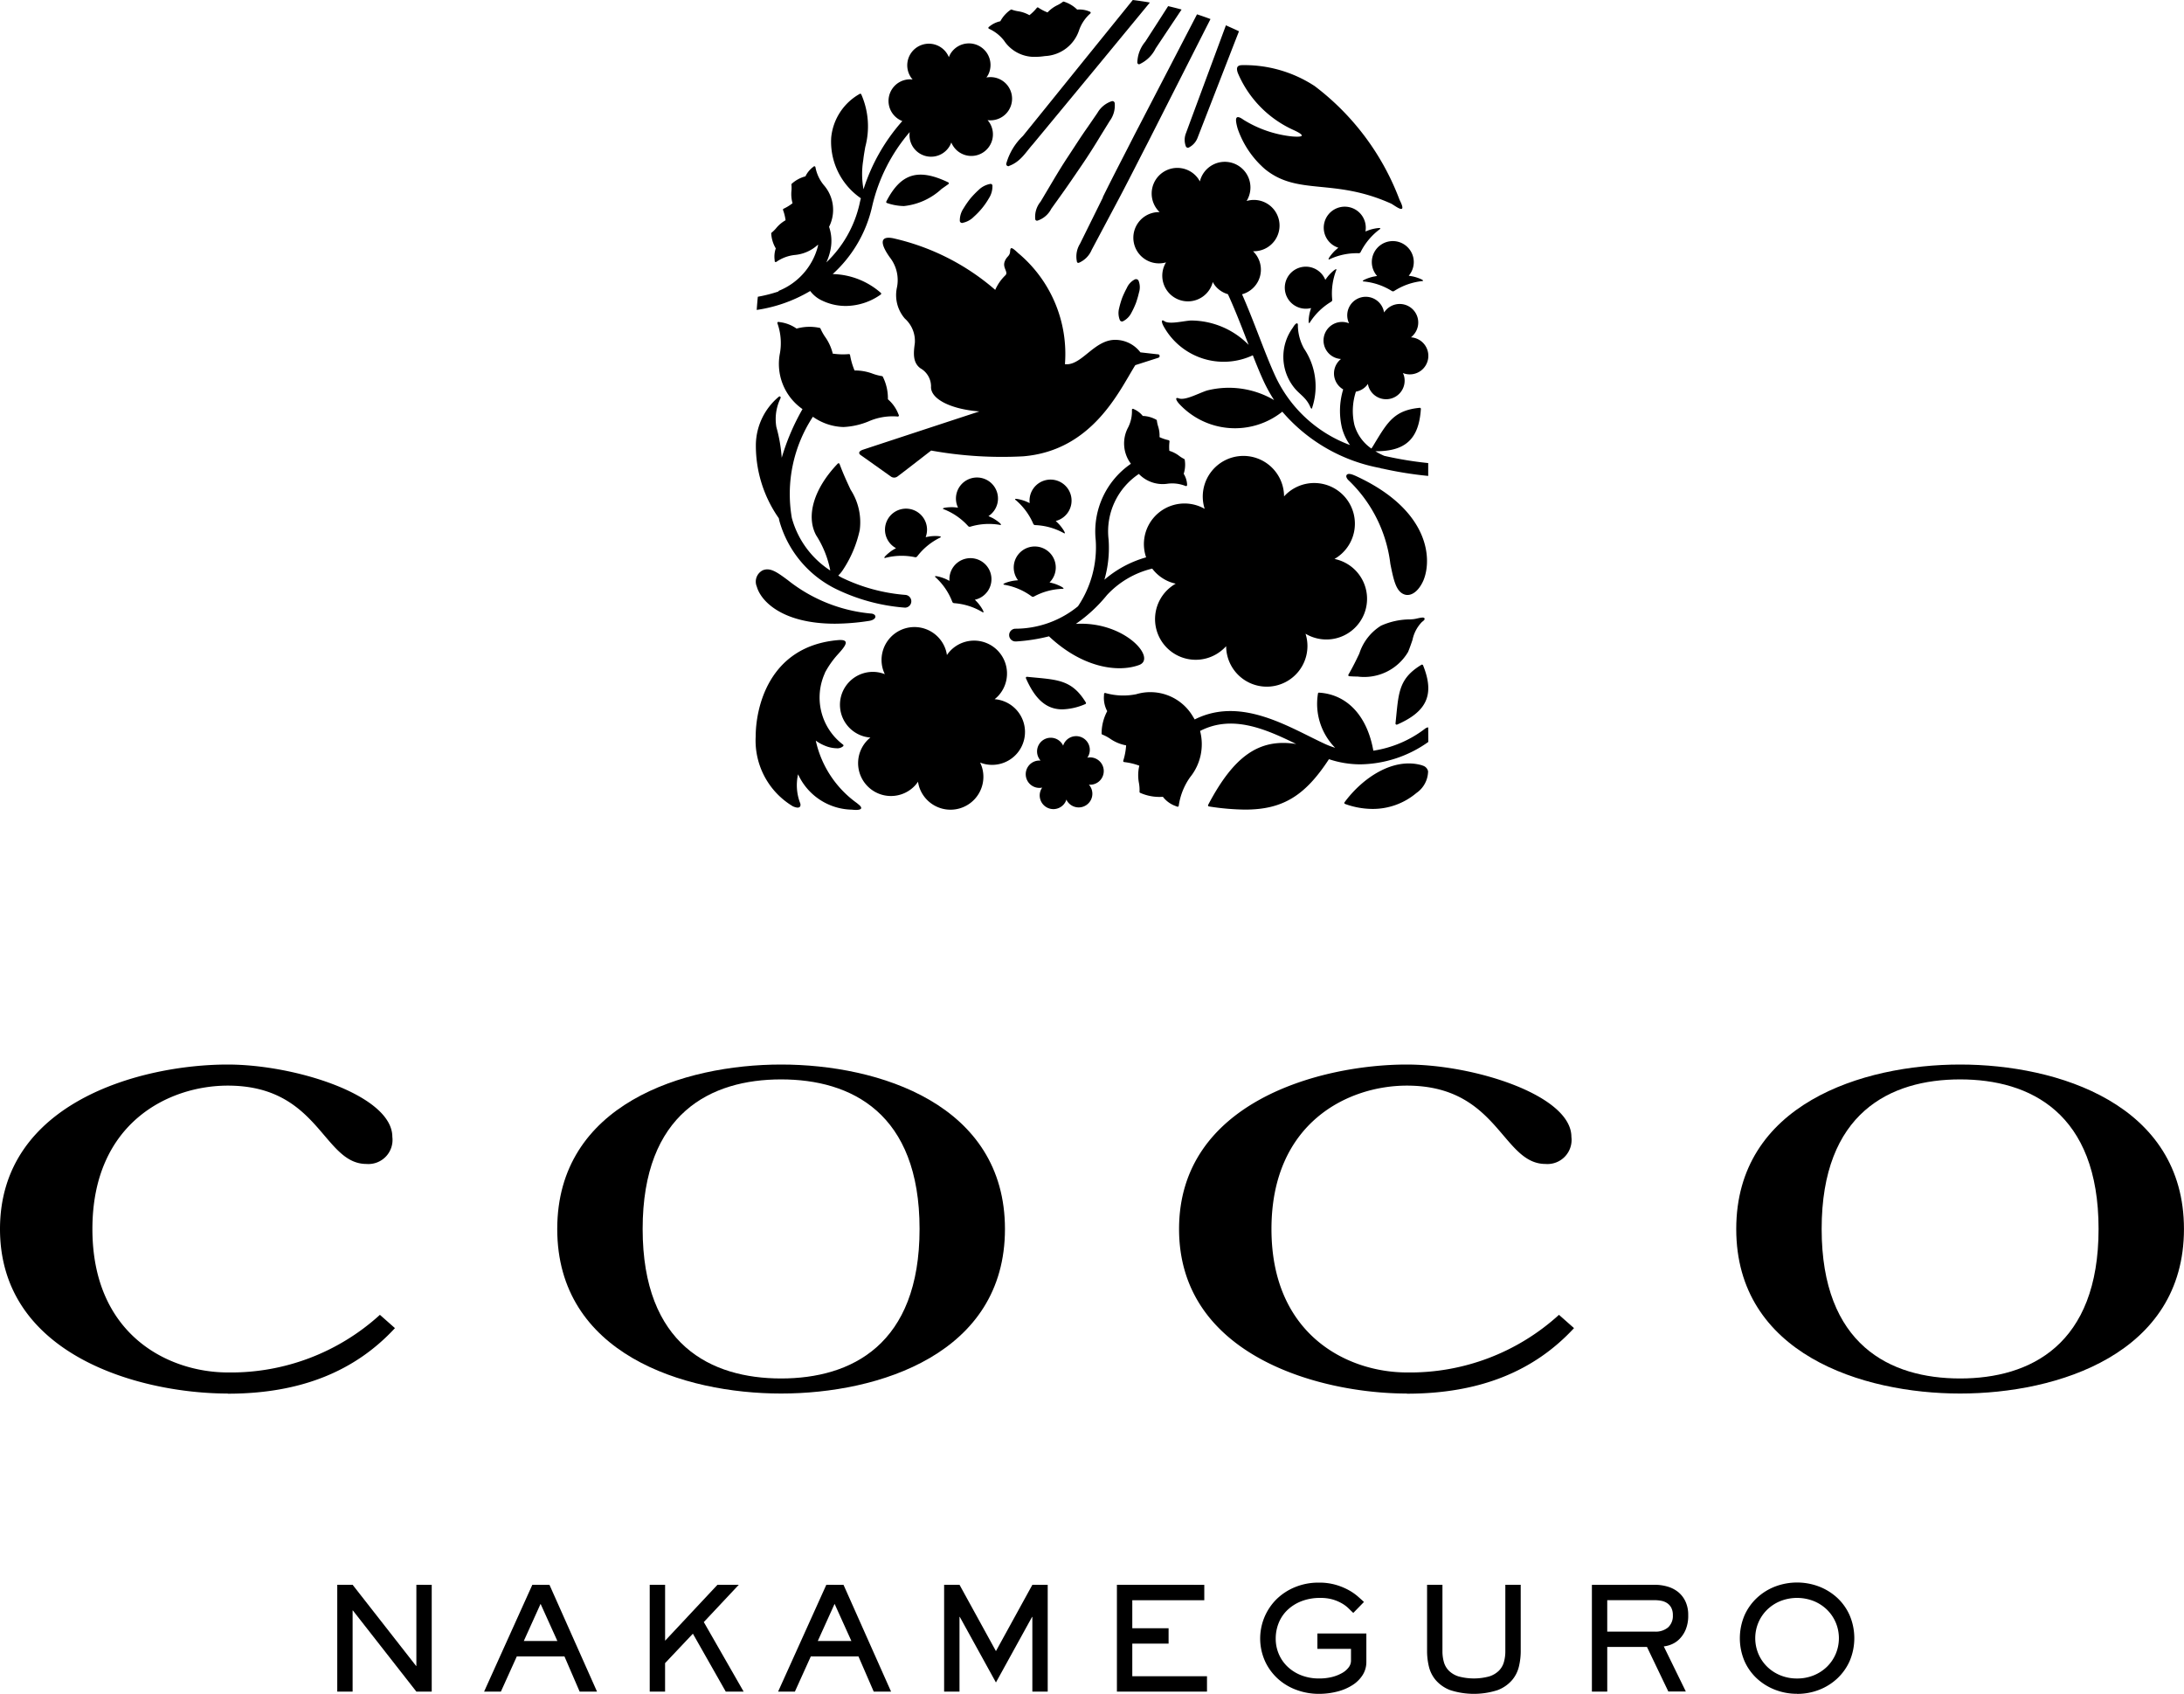
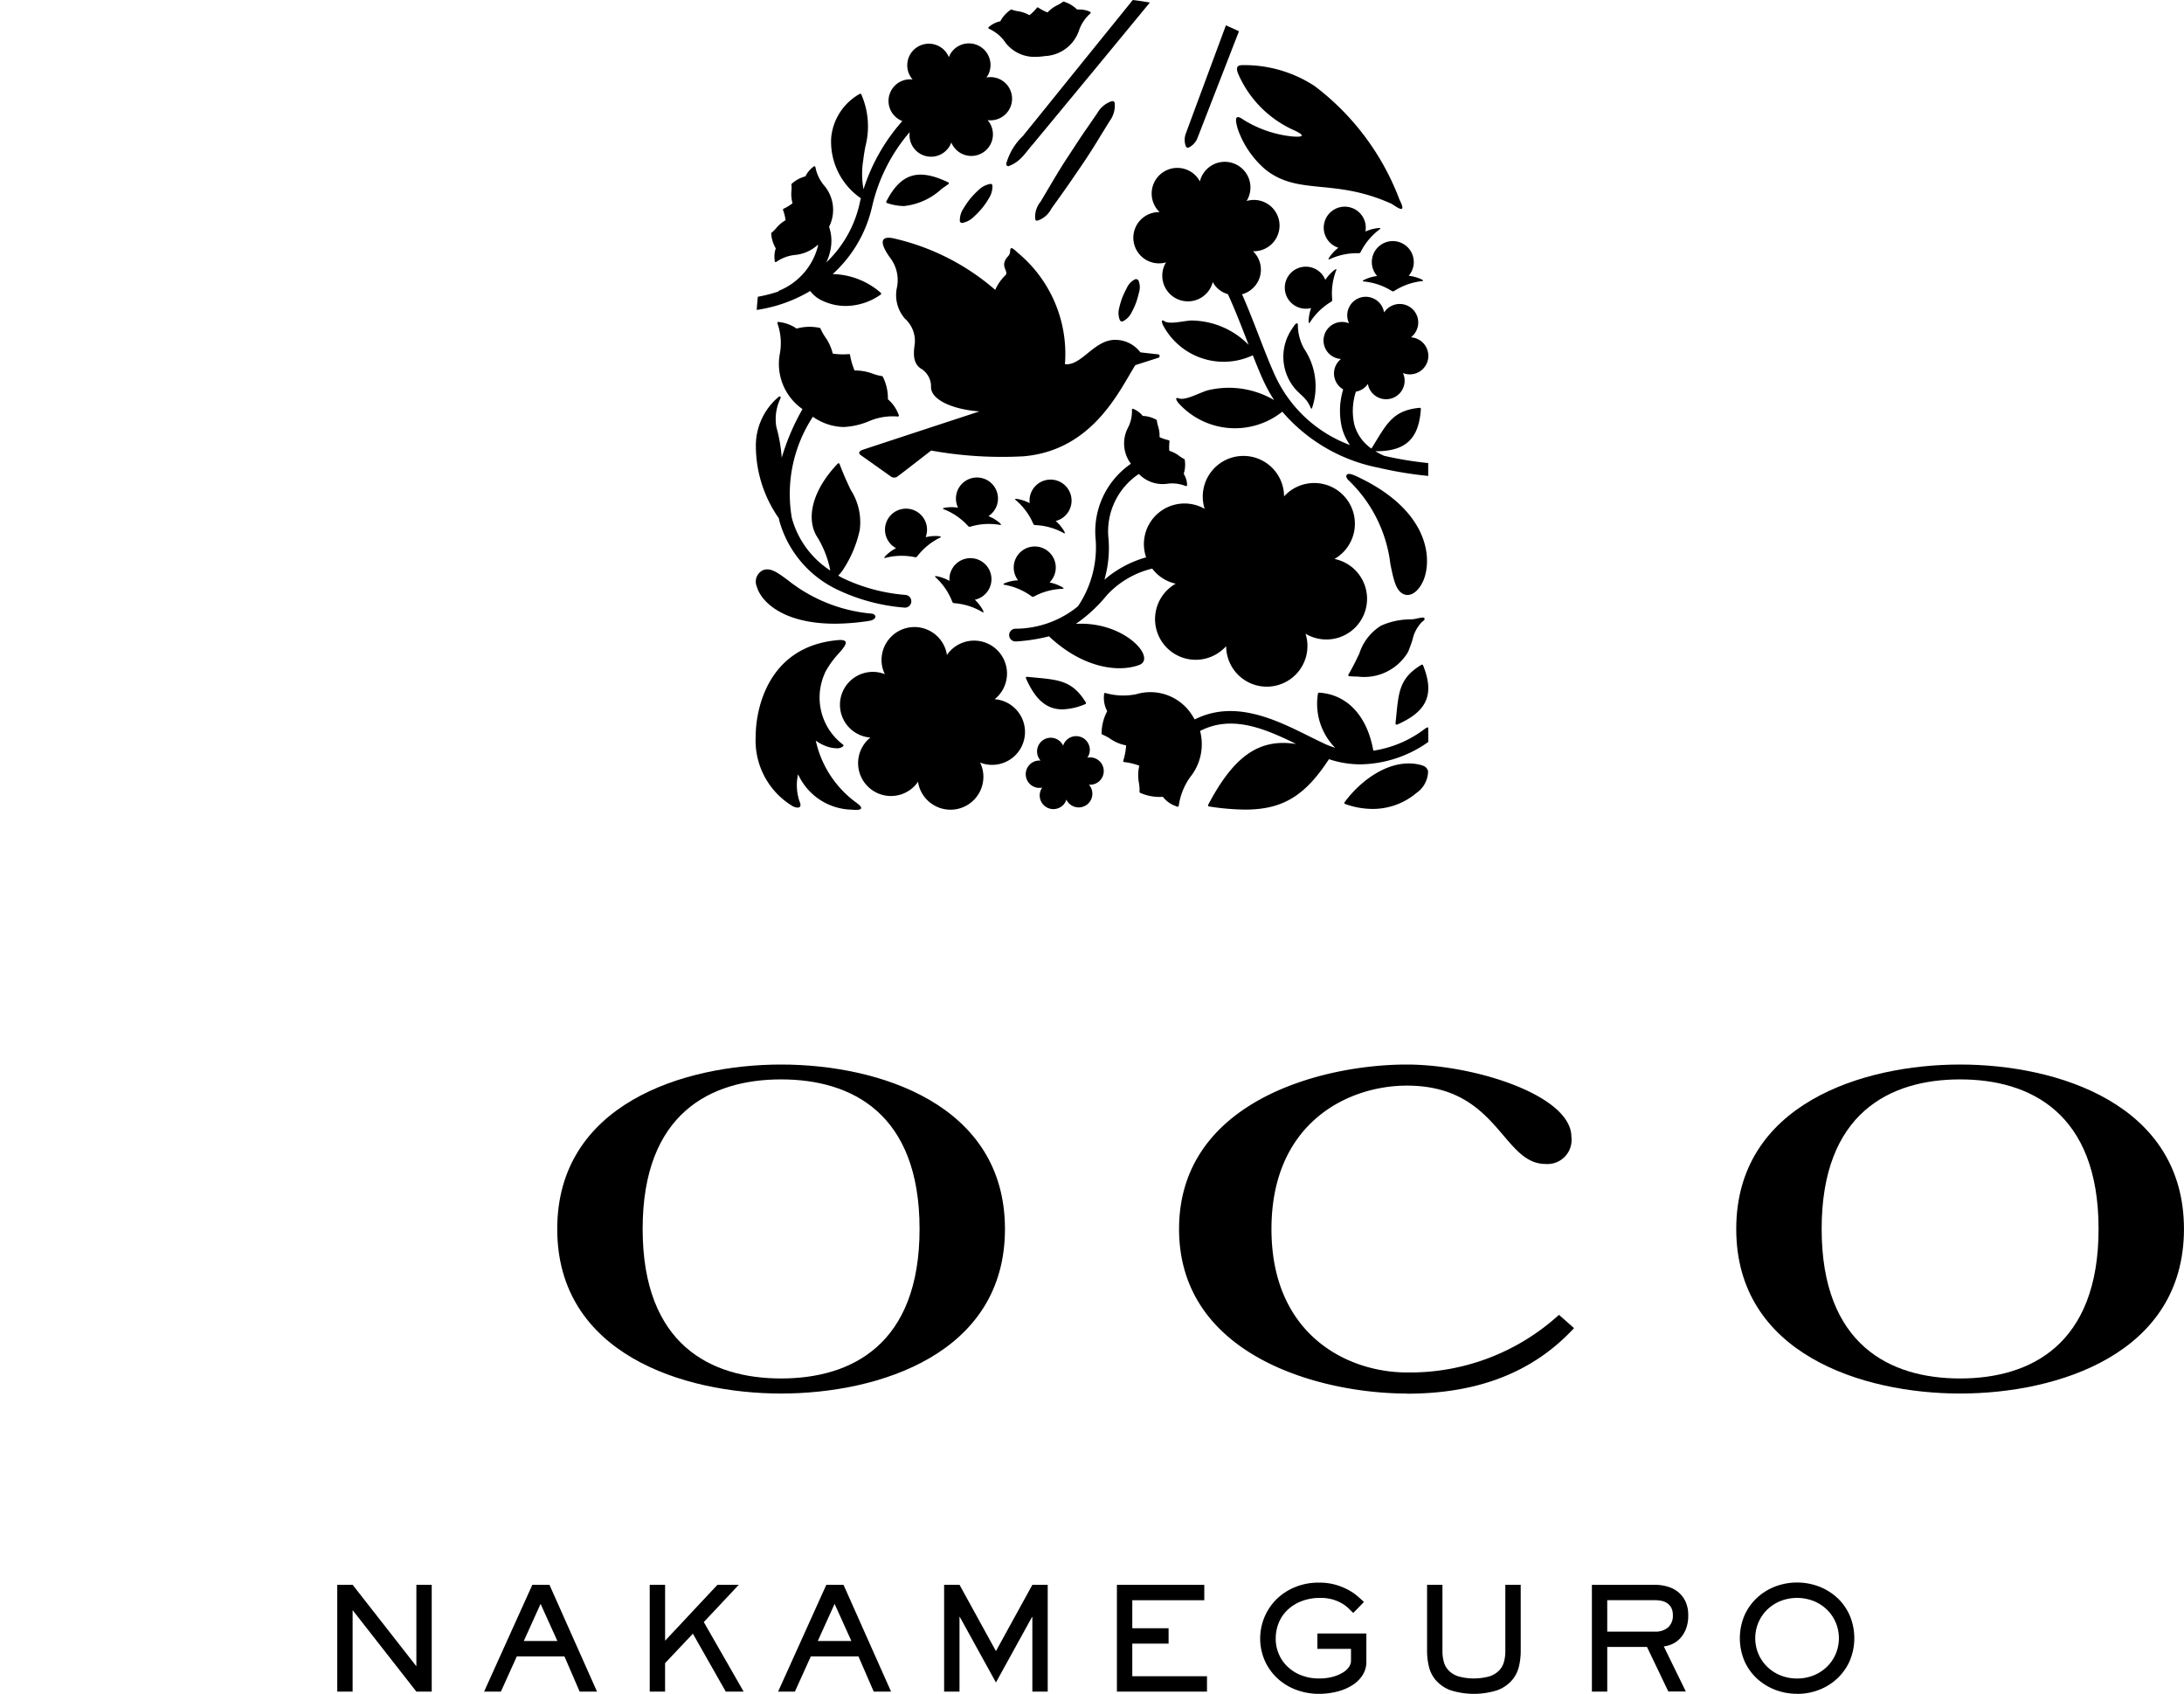
<svg xmlns="http://www.w3.org/2000/svg" width="109.926" height="85.248" viewBox="0 0 109.926 85.248">
  <defs>
    <style>.a{fill:none;}.b{clip-path:url(#a);}</style>
    <clipPath id="a">
      <rect class="a" width="109.926" height="85.248" />
    </clipPath>
  </defs>
  <path d="M47.169,202.924v4.083h-.015l-3.194-4.083h-.773V208.3h.773v-4.082h.015l3.194,4.082h.773v-5.372Z" transform="translate(-26.212 -123.162)" />
  <path d="M64.834,203.884l.845,1.869H63.989Zm-.415-.96L61.991,208.3h.845l.8-1.769h2.4L66.8,208.3h.874l-2.392-5.372Z" transform="translate(-37.625 -123.162)" />
  <path d="M86.61,202.924l-2.636,2.815v-2.815H83.2V208.3h.773v-1.433l1.4-1.482,1.654,2.915h.9l-2.005-3.5,1.762-1.877Z" transform="translate(-50.498 -123.162)" />
  <path d="M102.48,203.884l.845,1.869h-1.691Zm-.416-.96L99.637,208.3h.845l.8-1.769h2.4l.767,1.769h.873l-2.392-5.372Z" transform="translate(-60.473 -123.162)" />
  <path d="M125.342,202.924l-1.834,3.338-1.833-3.338H120.9V208.3h.774v-3.76h.015l1.819,3.3,1.819-3.3h.014v3.76h.773v-5.372Z" transform="translate(-73.38 -123.162)" />
  <path d="M143.022,202.924V208.3h4.534v-.774h-3.76v-1.64h1.827v-.774h-1.827V203.7h3.624v-.774Z" transform="translate(-86.805 -123.162)" />
  <g class="b">
    <path d="M164.261,205.2h2.464v1.425a1.222,1.222,0,0,1-.186.663,1.642,1.642,0,0,1-.512.508,2.576,2.576,0,0,1-.766.326,3.736,3.736,0,0,1-.942.115,3.233,3.233,0,0,1-1.064-.182,2.86,2.86,0,0,1-.938-.537,2.745,2.745,0,0,1-.67-.877,2.788,2.788,0,0,1,.57-3.18,2.9,2.9,0,0,1,.931-.6,3.088,3.088,0,0,1,1.185-.222,2.979,2.979,0,0,1,.853.111,3.2,3.2,0,0,1,.648.265,2.672,2.672,0,0,1,.462.319c.124.11.227.2.308.279l-.537.551c-.067-.062-.145-.137-.233-.225a1.646,1.646,0,0,0-.326-.247,2.148,2.148,0,0,0-.462-.2,2.181,2.181,0,0,0-.634-.083,2.565,2.565,0,0,0-.953.165,2.13,2.13,0,0,0-.706.444,1.861,1.861,0,0,0-.44.651,2.1,2.1,0,0,0-.15.795,1.948,1.948,0,0,0,.15.756,1.9,1.9,0,0,0,.434.638,2.1,2.1,0,0,0,.691.441,2.434,2.434,0,0,0,.917.164,2.626,2.626,0,0,0,.645-.075,2.027,2.027,0,0,0,.505-.2,1.052,1.052,0,0,0,.329-.283.558.558,0,0,0,.118-.333v-.6h-1.691Z" transform="translate(-97.953 -122.986)" />
    <path d="M187.456,206.269a3.36,3.36,0,0,1-.09.763,1.648,1.648,0,0,1-.347.691,1.812,1.812,0,0,1-.72.5,3.886,3.886,0,0,1-2.4,0,1.816,1.816,0,0,1-.72-.5,1.652,1.652,0,0,1-.347-.691,3.34,3.34,0,0,1-.09-.763v-3.345h.774v3.345a1.966,1.966,0,0,0,.072.544,1,1,0,0,0,.25.434,1.213,1.213,0,0,0,.483.287,2.961,2.961,0,0,0,1.554,0,1.216,1.216,0,0,0,.483-.287,1,1,0,0,0,.251-.434,1.98,1.98,0,0,0,.072-.544v-3.345h.774Z" transform="translate(-110.914 -123.162)" />
    <path d="M207.01,202.924a2.294,2.294,0,0,1,.627.086,1.541,1.541,0,0,1,.537.268,1.345,1.345,0,0,1,.376.476,1.587,1.587,0,0,1,.143.7,1.815,1.815,0,0,1-.129.73,1.475,1.475,0,0,1-.318.476,1.216,1.216,0,0,1-.4.265,1.376,1.376,0,0,1-.383.1l1.11,2.27h-.881l-1.074-2.242h-2V208.3h-.773v-5.372Zm-2.393.774v1.583h2.393a.967.967,0,0,0,.673-.215.781.781,0,0,0,.237-.609.8.8,0,0,0-.079-.376.632.632,0,0,0-.208-.233.8.8,0,0,0-.293-.118,1.735,1.735,0,0,0-.329-.032Z" transform="translate(-123.721 -123.162)" />
    <path d="M225.673,208.234a3.019,3.019,0,0,1-1.1-.2,2.866,2.866,0,0,1-.917-.565,2.669,2.669,0,0,1-.63-.881,2.951,2.951,0,0,1,0-2.3,2.706,2.706,0,0,1,.63-.884,2.836,2.836,0,0,1,.917-.57,3.115,3.115,0,0,1,2.2,0,2.866,2.866,0,0,1,.917.566,2.655,2.655,0,0,1,.63.885,2.942,2.942,0,0,1,0,2.3,2.709,2.709,0,0,1-.63.884,2.833,2.833,0,0,1-.917.569,3.019,3.019,0,0,1-1.1.2m0-.774a2.184,2.184,0,0,0,.845-.161,2.068,2.068,0,0,0,.666-.437,2,2,0,0,0,.437-.645,2.035,2.035,0,0,0,0-1.569,2,2,0,0,0-.437-.645,2.073,2.073,0,0,0-.666-.437,2.291,2.291,0,0,0-1.69,0,2.073,2.073,0,0,0-.666.437,2,2,0,0,0-.437.645,2.035,2.035,0,0,0,0,1.569,2,2,0,0,0,.437.645,2.068,2.068,0,0,0,.666.437,2.184,2.184,0,0,0,.845.161" transform="translate(-135.222 -122.986)" />
    <path d="M158.57,8.337c-.252.01-.278.153-.2.387a5.5,5.5,0,0,0,2.834,2.89c.48.225.586.366-.1.311a5.776,5.776,0,0,1-2.441-.836c-.449-.323-.43-.028-.3.44a4.723,4.723,0,0,0,1.38,2.044c1.664,1.349,3.446.431,6.336,1.728.18.081.869.666.435-.184a12.84,12.84,0,0,0-4.276-5.729,6.443,6.443,0,0,0-3.669-1.051" transform="translate(-96.07 -5.058)" />
    <path d="M101.9,90.176A5.247,5.247,0,0,1,99.8,87.012a2.215,2.215,0,0,0,.509.275,1.605,1.605,0,0,0,.54.109.437.437,0,0,0,.332-.106.054.054,0,0,0,.013-.043.055.055,0,0,0-.025-.037,2.969,2.969,0,0,1-.909-3.6s0-.009,0-.013a4.538,4.538,0,0,1,.644-.919c.373-.409.684-.786,0-.724-3.516.316-4.128,3.475-4.128,4.841a3.855,3.855,0,0,0,1.873,3.523c.387.171.41-.04.366-.158a2.5,2.5,0,0,1-.106-1.455,3.039,3.039,0,0,0,2.71,1.781c.4.047.668-.025.275-.308" transform="translate(-58.74 -49.736)" />
    <path d="M116.271,23.077l.335-.236a.052.052,0,0,0,.023-.048.053.053,0,0,0-.03-.044c-1.513-.723-2.386-.452-3.115.965a.054.054,0,0,0,.031.075,2.762,2.762,0,0,0,.855.154,3.293,3.293,0,0,0,1.9-.866" transform="translate(-68.874 -13.572)" />
    <path d="M131.828,86.7c-.129-.012-.265-.024-.407-.039a.054.054,0,0,0-.054.075C131.835,87.8,132.4,88.3,133.2,88.3a3.119,3.119,0,0,0,1.157-.267.054.054,0,0,0,.031-.033.053.053,0,0,0-.005-.045c-.657-1.077-1.332-1.141-2.556-1.255" transform="translate(-79.729 -52.598)" />
    <path d="M178.751,88.119a.049.049,0,0,0,.021,0c1.518-.66,1.9-1.525,1.313-2.985a.053.053,0,0,0-.033-.031.054.054,0,0,0-.045,0c-1.081.651-1.148,1.325-1.269,2.549-.013.129-.026.265-.041.407a.054.054,0,0,0,.022.049.056.056,0,0,0,.032.011" transform="translate(-108.458 -51.648)" />
    <path d="M176.08,97.855c-1.445-.439-3.012.614-3.924,1.854a.054.054,0,0,0,.025.083,4.065,4.065,0,0,0,1.376.251,3.4,3.4,0,0,0,2.214-.8,1.351,1.351,0,0,0,.59-1.093.379.379,0,0,0-.28-.289" transform="translate(-104.482 -59.33)" />
    <path d="M104.283,55.6a.321.321,0,0,0,.037-.641,8.926,8.926,0,0,1-3.206-.873c-.055-.029-.113-.066-.169-.1a1.721,1.721,0,0,0,.195-.226,5.843,5.843,0,0,0,.887-2.067,3.013,3.013,0,0,0-.46-2.03c-.17-.364-.364-.777-.556-1.294a.054.054,0,0,0-.04-.033.05.05,0,0,0-.05.015c-1.2,1.25-1.613,2.632-1.088,3.608a5.031,5.031,0,0,1,.711,1.773,4.588,4.588,0,0,1-1.935-2.645,7.077,7.077,0,0,1,1.06-5.094,2.789,2.789,0,0,0,1.533.517,3.751,3.751,0,0,0,1.263-.281,3,3,0,0,1,1.472-.247.054.054,0,0,0,.056-.076l-.025-.055a1.864,1.864,0,0,0-.524-.738,2.411,2.411,0,0,0-.256-1.135.052.052,0,0,0-.042-.03,2.531,2.531,0,0,1-.461-.12,2.506,2.506,0,0,0-.92-.164l-.011-.029a3.48,3.48,0,0,1-.214-.748.053.053,0,0,0-.021-.036.06.06,0,0,0-.04-.011,3.468,3.468,0,0,1-.774-.02l-.035,0a2.466,2.466,0,0,0-.388-.85,2.484,2.484,0,0,1-.231-.416.055.055,0,0,0-.04-.033,2.413,2.413,0,0,0-1.163.035A1.874,1.874,0,0,0,98,41.23l-.057-.01a.055.055,0,0,0-.051.019.053.053,0,0,0-.007.054,2.985,2.985,0,0,1,.128,1.487,2.773,2.773,0,0,0,1.133,2.828A11.39,11.39,0,0,0,98.1,48.057a7.681,7.681,0,0,0-.269-1.545,2.374,2.374,0,0,1,.194-1.419l.019-.049a.053.053,0,0,0-.019-.063.054.054,0,0,0-.066,0,3.2,3.2,0,0,0-1.16,2.379A6.349,6.349,0,0,0,97.953,51.1c.011.05.02.1.033.15a5.457,5.457,0,0,0,2.822,3.4,9.568,9.568,0,0,0,3.438.946l.037,0" transform="translate(-58.754 -25.018)" />
    <path d="M132.646,18.965a1.2,1.2,0,0,0,.7-.6l.515-.72c.345-.48.674-.969,1.007-1.456s.649-.985.954-1.491l.465-.753a1.3,1.3,0,0,0,.25-.893.118.118,0,0,0-.005-.024.117.117,0,0,0-.146-.075,1.3,1.3,0,0,0-.718.588l-.5.728c-.341.481-.655.981-.981,1.472s-.629,1-.929,1.507l-.452.761a1.194,1.194,0,0,0-.268.882l0,.007a.091.091,0,0,0,.111.066" transform="translate(-80.431 -7.859)" />
    <path d="M144.239,35.82a.142.142,0,0,0-.191-.061.881.881,0,0,0-.4.43,4.932,4.932,0,0,0-.232.493,4.435,4.435,0,0,0-.154.523.952.952,0,0,0,.034.594l.005.011a.118.118,0,0,0,.159.051.955.955,0,0,0,.418-.423,4.395,4.395,0,0,0,.23-.494,4.9,4.9,0,0,0,.152-.524.885.885,0,0,0-.016-.587l-.006-.013" transform="translate(-86.933 -21.694)" />
    <path d="M127.367,2.2a1.831,1.831,0,0,0,1.54.79,3.343,3.343,0,0,0,.5-.04,1.9,1.9,0,0,0,1.725-1.318,1.991,1.991,0,0,1,.556-.822.053.053,0,0,0-.016-.093L131.63.7a1.3,1.3,0,0,0-.6-.089,1.642,1.642,0,0,0-.67-.4.056.056,0,0,0-.051.009,1.652,1.652,0,0,1-.269.166,1.684,1.684,0,0,0-.5.365l-.007,0a2.266,2.266,0,0,1-.459-.24.056.056,0,0,0-.04-.01A.057.057,0,0,0,129,.522a2.231,2.231,0,0,1-.365.363l-.008.007a1.675,1.675,0,0,0-.586-.2,1.663,1.663,0,0,1-.306-.08.054.054,0,0,0-.051.006,1.647,1.647,0,0,0-.522.58,1.273,1.273,0,0,0-.547.263l-.032.023a.054.054,0,0,0,.012.094,1.992,1.992,0,0,1,.774.621" transform="translate(-76.813 -0.128)" />
    <path d="M125.054,36.306l-.885-.1a1.591,1.591,0,0,0-1.229-.629c-1.054-.034-1.681,1.229-2.479,1.229-.03,0-.06,0-.09-.006a6.608,6.608,0,0,0-2.358-5.593c-.329-.312-.388-.307-.4-.094-.015.268-.169.241-.274.52-.122.326.207.537.029.7a2.288,2.288,0,0,0-.506.728,11.766,11.766,0,0,0-5.15-2.6c-.763-.142-.55.408-.16.958a1.853,1.853,0,0,1,.355,1.562,1.8,1.8,0,0,0,.408,1.526,1.509,1.509,0,0,1,.5,1.242c-.071.5-.107.976.284,1.26a1.053,1.053,0,0,1,.533.9c-.052.641,1,1.162,2.432,1.27-1.83.6-5.275,1.733-5.852,1.924-.216.072-.256.186-.112.28.044.029,1.109.787,1.527,1.084a.282.282,0,0,0,.323-.019c.217-.16,1.155-.886,1.687-1.3a20.086,20.086,0,0,0,4.627.291c3.494-.287,4.842-3.3,5.648-4.589l1.163-.373a.09.09,0,0,0-.018-.175" transform="translate(-66.77 -18.472)" />
    <path d="M134.54,95.331a.656.656,0,0,0-.1.015.678.678,0,0,0,.053-.088.688.688,0,0,0-1.231-.617.7.7,0,0,0-.039.1.627.627,0,0,0-.049-.09.688.688,0,1,0-1.149.758.711.711,0,0,0,.063.081.735.735,0,0,0-.1,0,.688.688,0,1,0,.082,1.374.663.663,0,0,0,.1-.015.678.678,0,0,0-.053.088.688.688,0,1,0,1.231.616.707.707,0,0,0,.038-.1.628.628,0,0,0,.049.09.688.688,0,0,0,1.149-.757.681.681,0,0,0-.064-.081.741.741,0,0,0,.1,0,.688.688,0,1,0-.081-1.374" transform="translate(-79.713 -57.211)" />
    <path d="M115.592,83.953a1.647,1.647,0,0,0-.245-.035,1.733,1.733,0,0,0,.183-.167A1.655,1.655,0,0,0,113.1,81.5a1.7,1.7,0,0,0-.153.195,1.7,1.7,0,0,0-.053-.241,1.655,1.655,0,1,0-3.164.976,1.773,1.773,0,0,0,.092.229,1.714,1.714,0,0,0-.235-.075,1.655,1.655,0,0,0-.737,3.227,1.6,1.6,0,0,0,.245.035,1.654,1.654,0,1,0,2.244,2.419,1.691,1.691,0,0,0,.153-.195,1.7,1.7,0,0,0,.053.241,1.655,1.655,0,1,0,3.164-.975,1.634,1.634,0,0,0-.092-.23,1.735,1.735,0,0,0,.236.075,1.655,1.655,0,1,0,.737-3.227" transform="translate(-65.286 -48.727)" />
    <path d="M123.04,25.5a1.091,1.091,0,0,0,.57-.309,3.745,3.745,0,0,0,.758-.931,1.107,1.107,0,0,0,.175-.631.078.078,0,0,0,0-.013.093.093,0,0,0-.107-.075,1.114,1.114,0,0,0-.584.3,4.717,4.717,0,0,0-.418.433,4.658,4.658,0,0,0-.343.495,1.083,1.083,0,0,0-.189.62.123.123,0,0,0,0,.021.119.119,0,0,0,.138.094" transform="translate(-74.592 -14.284)" />
    <path d="M102.627,75.134a7.875,7.875,0,0,1-4.225-1.69c-.526-.388-.875-.645-1.253-.491a.639.639,0,0,0-.3.825c.2.719,1.271,1.864,3.937,1.864A11.543,11.543,0,0,0,102.5,75.5c.187-.028.314-.113.316-.211,0-.044-.021-.123-.188-.157h-.005" transform="translate(-58.756 -44.251)" />
    <path d="M137.276,53.942a.054.054,0,0,0-.036-.022,2.116,2.116,0,0,1-.446-.151h0a1.531,1.531,0,0,0-.075-.555,1.578,1.578,0,0,1-.059-.279.054.054,0,0,0-.029-.043,1.5,1.5,0,0,0-.681-.19h0a1.166,1.166,0,0,0-.435-.336l-.032-.016a.053.053,0,0,0-.055,0,.052.052,0,0,0-.023.05,1.8,1.8,0,0,1-.19.877,1.7,1.7,0,0,0,.139,1.833,4.13,4.13,0,0,0-1.772,3.845,5.317,5.317,0,0,1-.893,3.327l0,0a4.985,4.985,0,0,1-3.168,1.129.321.321,0,0,0,.029.641l.029,0a8.918,8.918,0,0,0,1.651-.258c1.7,1.6,3.49,1.829,4.537,1.443.91-.336-.742-2.216-3.185-2.069a7.5,7.5,0,0,0,1.567-1.451,4.55,4.55,0,0,1,2.277-1.331,2.032,2.032,0,0,0,.889.671,2.1,2.1,0,0,0,.294.086,2.073,2.073,0,0,0-.253.171,2.047,2.047,0,1,0,2.569,3.187,1.98,1.98,0,0,0,.222-.211,2.046,2.046,0,1,0,4.067-.327,2.108,2.108,0,0,0-.072-.3A2.047,2.047,0,1,0,145.6,59.9a2.047,2.047,0,1,0-2.538-3.148,2.046,2.046,0,1,0-4.067.327,1.95,1.95,0,0,0,.072.3,2.044,2.044,0,0,0-2.948,2.44,5.492,5.492,0,0,0-2.1,1.127,5.778,5.778,0,0,0,.211-2.024,3.472,3.472,0,0,1,1.524-3.3,1.663,1.663,0,0,0,1.46.489,1.807,1.807,0,0,1,.89.117.052.052,0,0,0,.055-.005.054.054,0,0,0,.022-.05l0-.035a1.154,1.154,0,0,0-.17-.524,1.5,1.5,0,0,0,.051-.706.054.054,0,0,0-.031-.042,1.529,1.529,0,0,1-.243-.15,1.549,1.549,0,0,0-.5-.258v0a2.092,2.092,0,0,1,.008-.467.054.054,0,0,0-.009-.04" transform="translate(-78.432 -31.768)" />
    <path d="M123.221,63.181c-.06-.031-.123-.06-.186-.088a1.058,1.058,0,1,0-1.532-.426c-.066-.008-.134-.015-.2-.02-.239-.017-.707.031-.517.1a3.235,3.235,0,0,1,1.227.849.107.107,0,0,0,.106.03,3.229,3.229,0,0,1,1.49-.092c.2.036-.176-.247-.389-.357" transform="translate(-73.283 -37.117)" />
    <path d="M171.37,28.754a3.24,3.24,0,0,1,.959-1.144c.163-.12-.3-.043-.526.037-.064.022-.129.048-.192.073a1.058,1.058,0,1,0-1.365.817c-.051.043-.1.086-.151.131-.177.162-.464.534-.282.447a3.235,3.235,0,0,1,1.462-.3.107.107,0,0,0,.094-.057" transform="translate(-102.885 -16.07)" />
    <path d="M174.968,31.939a1.051,1.051,0,0,0,.267.691c-.066.01-.132.022-.2.035-.235.05-.671.224-.469.241a3.241,3.241,0,0,1,1.413.481.106.106,0,0,0,.11,0,3.239,3.239,0,0,1,1.408-.5c.2-.02-.237-.189-.472-.236-.066-.013-.135-.024-.2-.034a1.056,1.056,0,1,0-1.857-.682" transform="translate(-105.921 -18.739)" />
    <path d="M130.013,62.44a3.231,3.231,0,0,1,.886,1.2.107.107,0,0,0,.091.062,3.23,3.23,0,0,1,1.439.4c.177.1-.086-.291-.253-.463-.047-.049-.1-.1-.147-.144a1.058,1.058,0,1,0-1.312-.9c-.06-.029-.121-.057-.182-.083-.221-.093-.678-.2-.523-.069" transform="translate(-78.891 -37.274)" />
    <path d="M166.691,34.646c-.042.053-.083.109-.123.165a1.058,1.058,0,1,0-.716,1.42c-.02.064-.041.128-.058.192-.063.231-.107.7,0,.528a3.237,3.237,0,0,1,1.072-1.039.107.107,0,0,0,.05-.1,3.236,3.236,0,0,1,.2-1.479c.074-.188-.277.125-.425.312" transform="translate(-99.862 -20.727)" />
    <path d="M114.886,67.547a3.234,3.234,0,0,1,1.153-.948c.182-.088-.288-.1-.524-.061-.067.011-.135.024-.2.037a1.058,1.058,0,1,0-1.491.553c-.059.033-.117.066-.173.1-.2.127-.554.44-.358.388a3.231,3.231,0,0,1,1.492-.032.106.106,0,0,0,.1-.038" transform="translate(-68.725 -39.539)" />
    <path d="M122.358,73.169a1.058,1.058,0,1,0-1.9-.55c-.059-.031-.119-.062-.179-.09-.217-.1-.671-.224-.52-.089a3.232,3.232,0,0,1,.841,1.234.108.108,0,0,0,.088.066,3.231,3.231,0,0,1,1.424.448c.173.1-.075-.294-.235-.472-.045-.05-.093-.1-.142-.149a1.051,1.051,0,0,0,.623-.4" transform="translate(-72.668 -43.383)" />
    <path d="M128.54,71.915a3.232,3.232,0,0,1,1.373.586.107.107,0,0,0,.11.007,3.239,3.239,0,0,1,1.441-.39c.2,0-.222-.207-.453-.271-.065-.018-.132-.035-.2-.05a1.058,1.058,0,1,0-1.586-.11c-.066.006-.134.012-.2.021-.237.031-.685.173-.486.206" transform="translate(-77.985 -42.483)" />
    <path d="M175.666,80.778c.086-.209.155-.413.216-.594a1.815,1.815,0,0,1,.476-.9c.1-.073.152-.124.127-.18s-.123-.05-.348,0a1.88,1.88,0,0,1-.208.04l-.151.012a3.589,3.589,0,0,0-1.481.317,2.569,2.569,0,0,0-1.091,1.4c-.147.308-.314.658-.55,1.063a.053.053,0,0,0,0,.051.054.054,0,0,0,.044.029c.143.011.283.017.419.017a2.568,2.568,0,0,0,2.548-1.252" transform="translate(-104.787 -47.982)" />
    <path d="M164.832,41.606a2.487,2.487,0,0,0,.052,3.04c.247.315.574.478.779.9.04.083.1.255.134.085a3.4,3.4,0,0,0-.416-2.951,2.471,2.471,0,0,1-.311-1.139c.019-.2-.1-.169-.238.06" transform="translate(-99.745 -25.135)" />
    <path d="M172.839,60.771c-.147-.067-.338-.129-.41-.043s.02.2.048.238a.041.041,0,0,0,.008.01,6.971,6.971,0,0,1,2.135,4.236c.162.8.278,1.373.689,1.533a.47.47,0,0,0,.172.033c.3,0,.6-.273.8-.725.455-1.077.322-3.568-3.438-5.282" transform="translate(-104.64 -36.833)" />
-     <path d="M145.65,3.643a.07.07,0,0,0,.005.024.078.078,0,0,0,.1.046,1.692,1.692,0,0,0,.81-.79L147.179,2l.693-1.037c-.224-.062-.45-.119-.677-.171l-.55.858-.6.93a1.692,1.692,0,0,0-.4,1.059" transform="translate(-88.4 -0.483)" />
    <path d="M128.993,8.35c.585-.213.841-.695,1.2-1.094l1.023-1.237,2.046-2.474L136.079.127q-.427-.074-.86-.127l-2.508,3.1-2.018,2.5-1.009,1.248a3.064,3.064,0,0,0-.834,1.392.111.111,0,0,0,.006.053.108.108,0,0,0,.138.064" transform="translate(-78.203)" />
-     <path d="M139.169,11.044l-.772,1.561-.386.781a1.216,1.216,0,0,0-.153.9.086.086,0,0,0,0,.013.078.078,0,0,0,.1.041,1.217,1.217,0,0,0,.642-.649l.409-.769.818-1.538c.548-1.024,1.067-2.062,1.6-3.093l3.151-6.213,0-.005c-.223-.084-.449-.162-.676-.237l-3.165,6.1c-.525,1.036-1.066,2.063-1.578,3.105" transform="translate(-83.653 -1.115)" />
    <path d="M151.773,9.345a.1.1,0,0,0,.133.044.907.907,0,0,0,.451-.508l.23-.592.46-1.184.92-2.367q.232-.6.468-1.2c-.217-.105-.436-.2-.658-.3q-.232.628-.465,1.255l-.883,2.381-.441,1.191-.221.6a.908.908,0,0,0,0,.679l0,.009" transform="translate(-92.074 -1.963)" />
    <path d="M98.011,17.987a.262.262,0,0,0-.028.023,7.206,7.206,0,0,1-1.027.261c-.024.22-.041.441-.057.664a7.364,7.364,0,0,0,2.693-.953,1.558,1.558,0,0,0,.594.48,2.74,2.74,0,0,0,1.2.273,3.079,3.079,0,0,0,1.757-.576.054.054,0,0,0,0-.086,3.8,3.8,0,0,0-2.42-.943,6.524,6.524,0,0,0,1.989-3.419A8.726,8.726,0,0,1,104.6,9.984a1.085,1.085,0,0,0,2.028.671,1.155,1.155,0,0,0,.065-.149,1.065,1.065,0,0,0,.073.145,1.087,1.087,0,1,0,1.852-1.138,1.1,1.1,0,0,0-.1-.131,1.052,1.052,0,0,0,.162.009,1.087,1.087,0,1,0-.059-2.173,1.142,1.142,0,0,0-.161.018,1.12,1.12,0,0,0,.089-.136,1.087,1.087,0,0,0-1.911-1.035,1.1,1.1,0,0,0-.066.149,1.112,1.112,0,0,0-.073-.145,1.087,1.087,0,1,0-1.852,1.138,1.038,1.038,0,0,0,.1.131,1.16,1.16,0,0,0-.162-.009,1.087,1.087,0,0,0-.357,2.1,9.508,9.508,0,0,0-1.953,3.433,4.261,4.261,0,0,1-.013-1.467c.022-.216.062-.431.1-.659a4,4,0,0,0-.2-2.65.054.054,0,0,0-.031-.028.048.048,0,0,0-.041,0,2.832,2.832,0,0,0-1.441,2.194,3.452,3.452,0,0,0,1.492,3.062c-.022.088-.044.176-.062.265a5.845,5.845,0,0,1-1.676,2.964,2.769,2.769,0,0,0,.222-.7,2.175,2.175,0,0,0-.084-1.092,1.89,1.89,0,0,0-.266-2.1,1.992,1.992,0,0,1-.42-.9.054.054,0,0,0-.088-.034l-.03.025a1.278,1.278,0,0,0-.385.47,1.646,1.646,0,0,0-.687.37.052.052,0,0,0-.018.049,1.712,1.712,0,0,1,0,.315,1.679,1.679,0,0,0,.056.618l-.009.007a2.305,2.305,0,0,1-.439.269.052.052,0,0,0-.029.029.053.053,0,0,0,0,.042,2.333,2.333,0,0,1,.124.5l0,.011a1.684,1.684,0,0,0-.474.4,1.659,1.659,0,0,1-.225.222.054.054,0,0,0-.021.047,1.636,1.636,0,0,0,.229.746,1.273,1.273,0,0,0-.055.6l0,.04a.052.052,0,0,0,.032.044.052.052,0,0,0,.054-.007,1.991,1.991,0,0,1,.93-.346,1.975,1.975,0,0,0,1.165-.52c0,.028,0,.055-.006.083a3.311,3.311,0,0,1-1.989,2.25" transform="translate(-58.812 -3.336)" />
    <path d="M159.97,35.906a18.166,18.166,0,0,1-2.213-.364,3.7,3.7,0,0,1-.448-.231h.033c1.5,0,2.16-.629,2.259-2.129a.055.055,0,0,0-.016-.042.053.053,0,0,0-.043-.015c-1.256.12-1.607.7-2.245,1.751-.058.1-.12.2-.185.3a2.162,2.162,0,0,1-.856-1.189,3.119,3.119,0,0,1,.075-1.676.924.924,0,0,0,.519-.281.909.909,0,0,0,.086-.11.919.919,0,0,0,.03.136.933.933,0,0,0,1.782-.552.961.961,0,0,0-.052-.129.922.922,0,0,0,.133.042.933.933,0,1,0,.274-1.839.958.958,0,0,0,.1-.094.933.933,0,1,0-1.369-1.267.907.907,0,0,0-.086.11.932.932,0,1,0-1.812.416.931.931,0,0,0,.052.129.916.916,0,0,0-.133-.042.933.933,0,1,0-.274,1.838.927.927,0,0,0-.051,1.412.945.945,0,0,0,.161.119,3.711,3.711,0,0,0-.057,1.957,2.7,2.7,0,0,0,.4.843,6.724,6.724,0,0,1-3.793-3.543c-.257-.566-.514-1.23-.786-1.933s-.556-1.437-.855-2.112a1.276,1.276,0,0,0,.436-.214,1.281,1.281,0,0,0,.116-1.952,1.326,1.326,0,0,0,.193-.009,1.291,1.291,0,1,0-.516-2.52,1.36,1.36,0,0,0,.089-.171,1.291,1.291,0,1,0-2.441-.813,1.306,1.306,0,0,0-.1-.163,1.291,1.291,0,1,0-1.925,1.707,1.226,1.226,0,0,0-.193.009,1.29,1.29,0,1,0,.516,2.52,1.275,1.275,0,0,0-.089.171,1.291,1.291,0,1,0,2.381,1,1.272,1.272,0,0,0,.059-.183,1.342,1.342,0,0,0,.1.162,1.28,1.28,0,0,0,.663.452c.345.748.663,1.57.965,2.351l.079.2a4.091,4.091,0,0,0-2.909-1.227c-.386.022-1.077.209-1.329.035-.184-.128-.14.072-.053.236a3.451,3.451,0,0,0,4.5,1.479c.174.441.344.862.517,1.241a7.784,7.784,0,0,0,.556,1.015,4.494,4.494,0,0,0-3.371-.485c-.409.128-1.1.515-1.419.4-.233-.088-.131.115.007.268a3.822,3.822,0,0,0,5.195.4,8.526,8.526,0,0,0,4.933,2.837l.022.01a.3.3,0,0,0,.088.018,19.052,19.052,0,0,0,2.3.368Z" transform="translate(-88.085 -12.6)" />
    <path d="M157.5,90.437a.314.314,0,0,0-.147.057,5.677,5.677,0,0,1-2.615,1.117c-.306-1.745-1.314-2.833-2.73-2.921a.05.05,0,0,0-.057.05,3.15,3.15,0,0,0,.865,2.725,4.173,4.173,0,0,1-.546-.209c-.251-.118-.507-.244-.769-.375-1.686-.838-3.746-1.854-5.755-.842-.03-.051-.058-.1-.092-.153a2.483,2.483,0,0,0-2.852-1.117,3.276,3.276,0,0,1-1.546-.06.054.054,0,0,0-.049.006.053.053,0,0,0-.024.043v.057a1.4,1.4,0,0,0,.161.807,2.389,2.389,0,0,0-.283,1.127.054.054,0,0,0,.036.051,2.016,2.016,0,0,1,.389.205,2.072,2.072,0,0,0,.808.338l0,.021a3.243,3.243,0,0,1-.142.748.055.055,0,0,0,.005.048.055.055,0,0,0,.042.024,3.248,3.248,0,0,1,.744.176l.017.005a2.083,2.083,0,0,0-.019.875,1.994,1.994,0,0,1,.029.439.054.054,0,0,0,.032.053,2.392,2.392,0,0,0,1.144.2,1.409,1.409,0,0,0,.673.476l.051.022a.055.055,0,0,0,.021,0,.056.056,0,0,0,.028-.008.053.053,0,0,0,.025-.042,3.276,3.276,0,0,1,.574-1.437,2.637,2.637,0,0,0,.5-2.325c1.6-.823,3.242-.129,4.839.657-1.88-.3-3.149.626-4.433,3.063a.053.053,0,0,0,0,.05.053.053,0,0,0,.04.029,12.281,12.281,0,0,0,1.819.159c1.928,0,3.035-.724,4.222-2.538a4.958,4.958,0,0,0,1.6.26,6.031,6.031,0,0,0,3.4-1.127Z" transform="translate(-85.615 -53.829)" />
    <path d="M82.622,136.31c-4.918,0-11.268,2-11.268,8.279s6.35,8.279,11.268,8.279,11.267-2,11.267-8.279-6.35-8.279-11.267-8.279m0,15.8c-3.523,0-6.969-1.686-6.969-7.526s3.446-7.526,6.969-7.526,6.969,1.686,6.969,7.526-3.446,7.526-6.969,7.526" transform="translate(-43.307 -82.732)" />
    <path d="M233.6,136.31c-4.918,0-11.268,2-11.268,8.279s6.35,8.279,11.268,8.279,11.267-2,11.267-8.279-6.35-8.279-11.267-8.279m0,15.8c-3.523,0-6.969-1.686-6.969-7.526s3.446-7.526,6.969-7.526,6.969,1.686,6.969,7.526-3.446,7.526-6.969,7.526" transform="translate(-134.943 -82.732)" />
-     <path d="M11.461,152.868C7.124,152.868,0,150.988,0,144.589s7.124-8.279,11.461-8.279c3.392,0,8.286,1.547,8.286,3.639a1.214,1.214,0,0,1-1.3,1.365c-2.2,0-2.373-3.943-6.981-3.943-2.943,0-6.815,1.85-6.815,7.218s3.872,7.218,6.815,7.218a11.124,11.124,0,0,0,7.656-2.9l.757.669c-2,2.162-4.736,3.3-8.414,3.3" transform="translate(0 -82.732)" />
    <path d="M162.441,152.868c-4.337,0-11.461-1.88-11.461-8.279s7.124-8.279,11.461-8.279c3.392,0,8.286,1.547,8.286,3.639a1.214,1.214,0,0,1-1.3,1.365c-2.2,0-2.373-3.943-6.981-3.943-2.943,0-6.815,1.85-6.815,7.218s3.872,7.218,6.815,7.218a11.123,11.123,0,0,0,7.656-2.9l.757.669c-2,2.162-4.736,3.3-8.414,3.3" transform="translate(-91.635 -82.732)" />
  </g>
</svg>